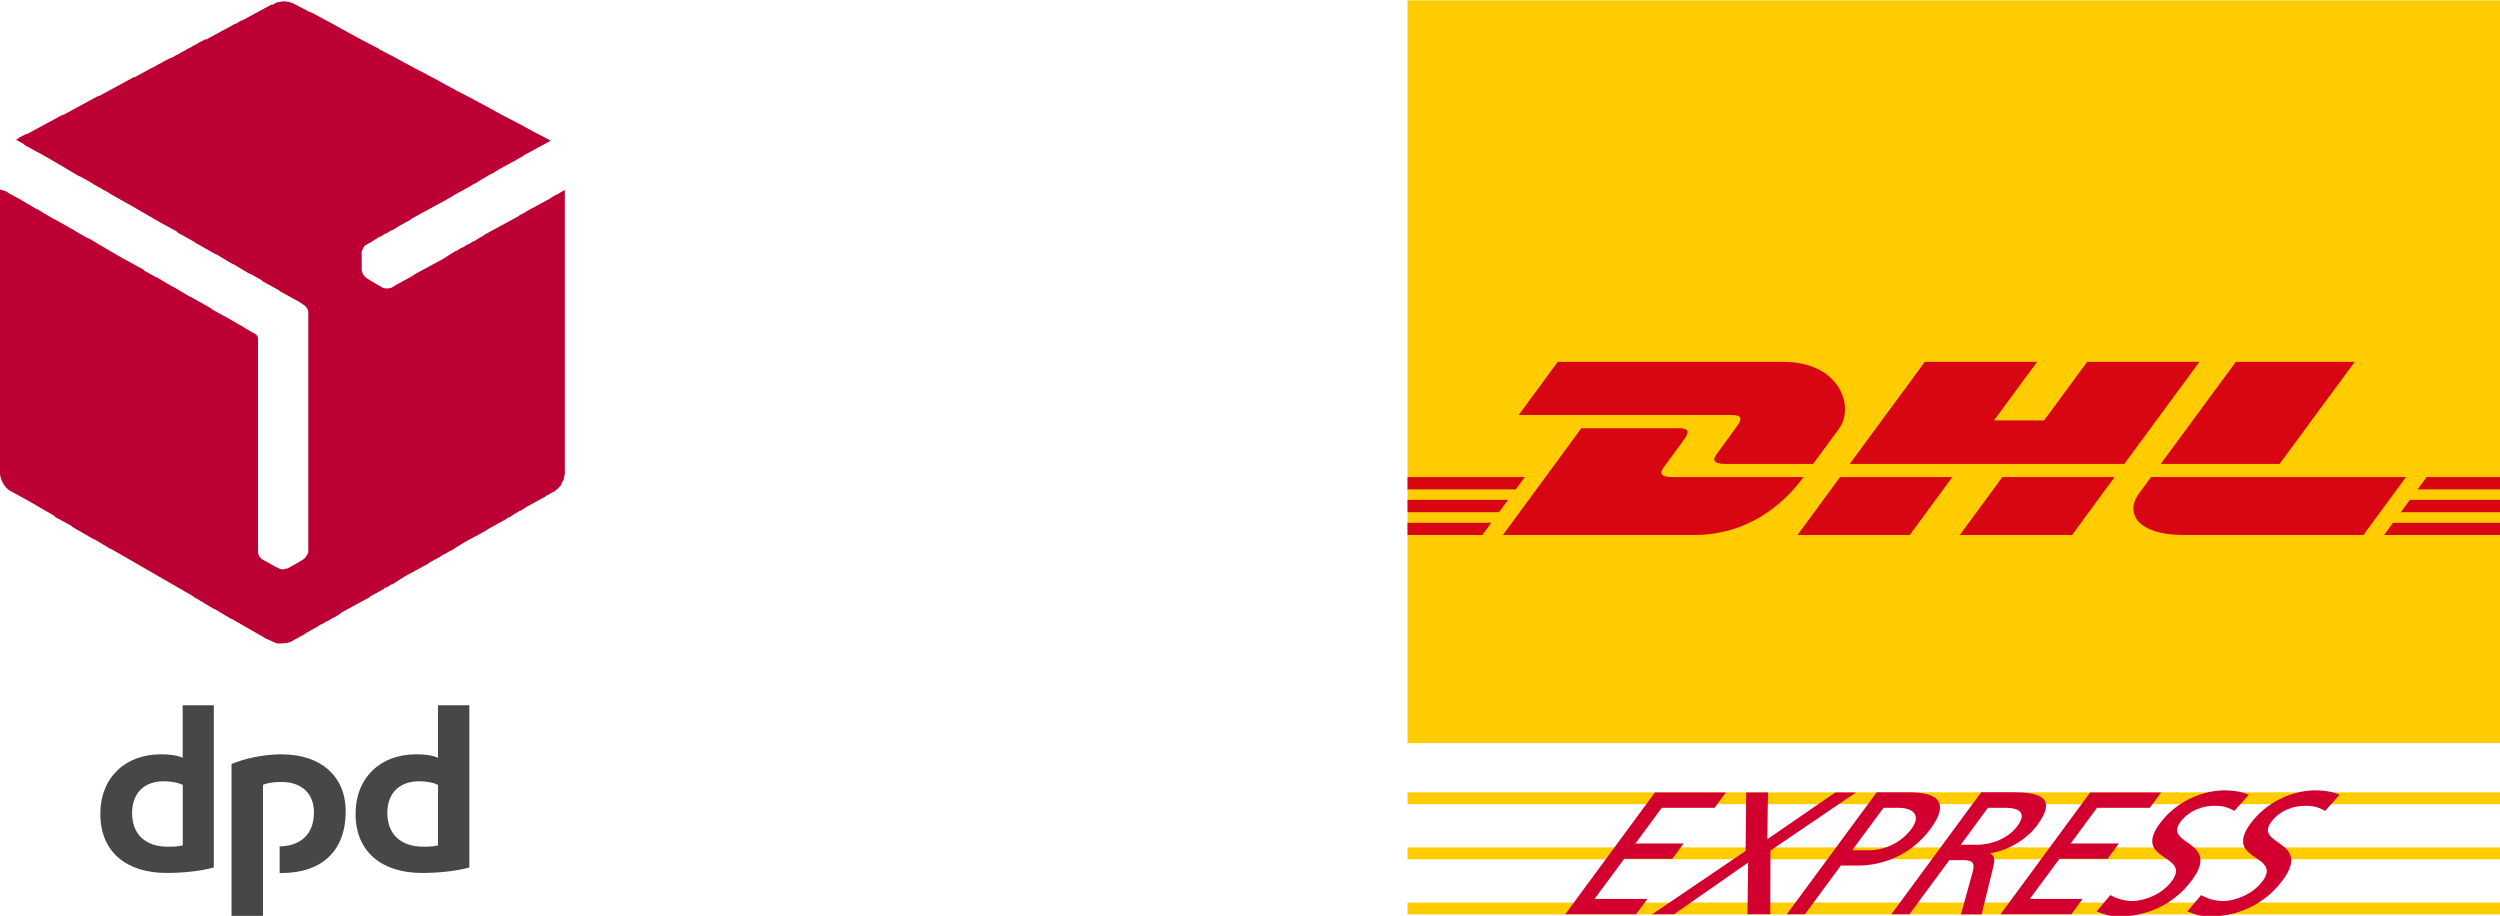
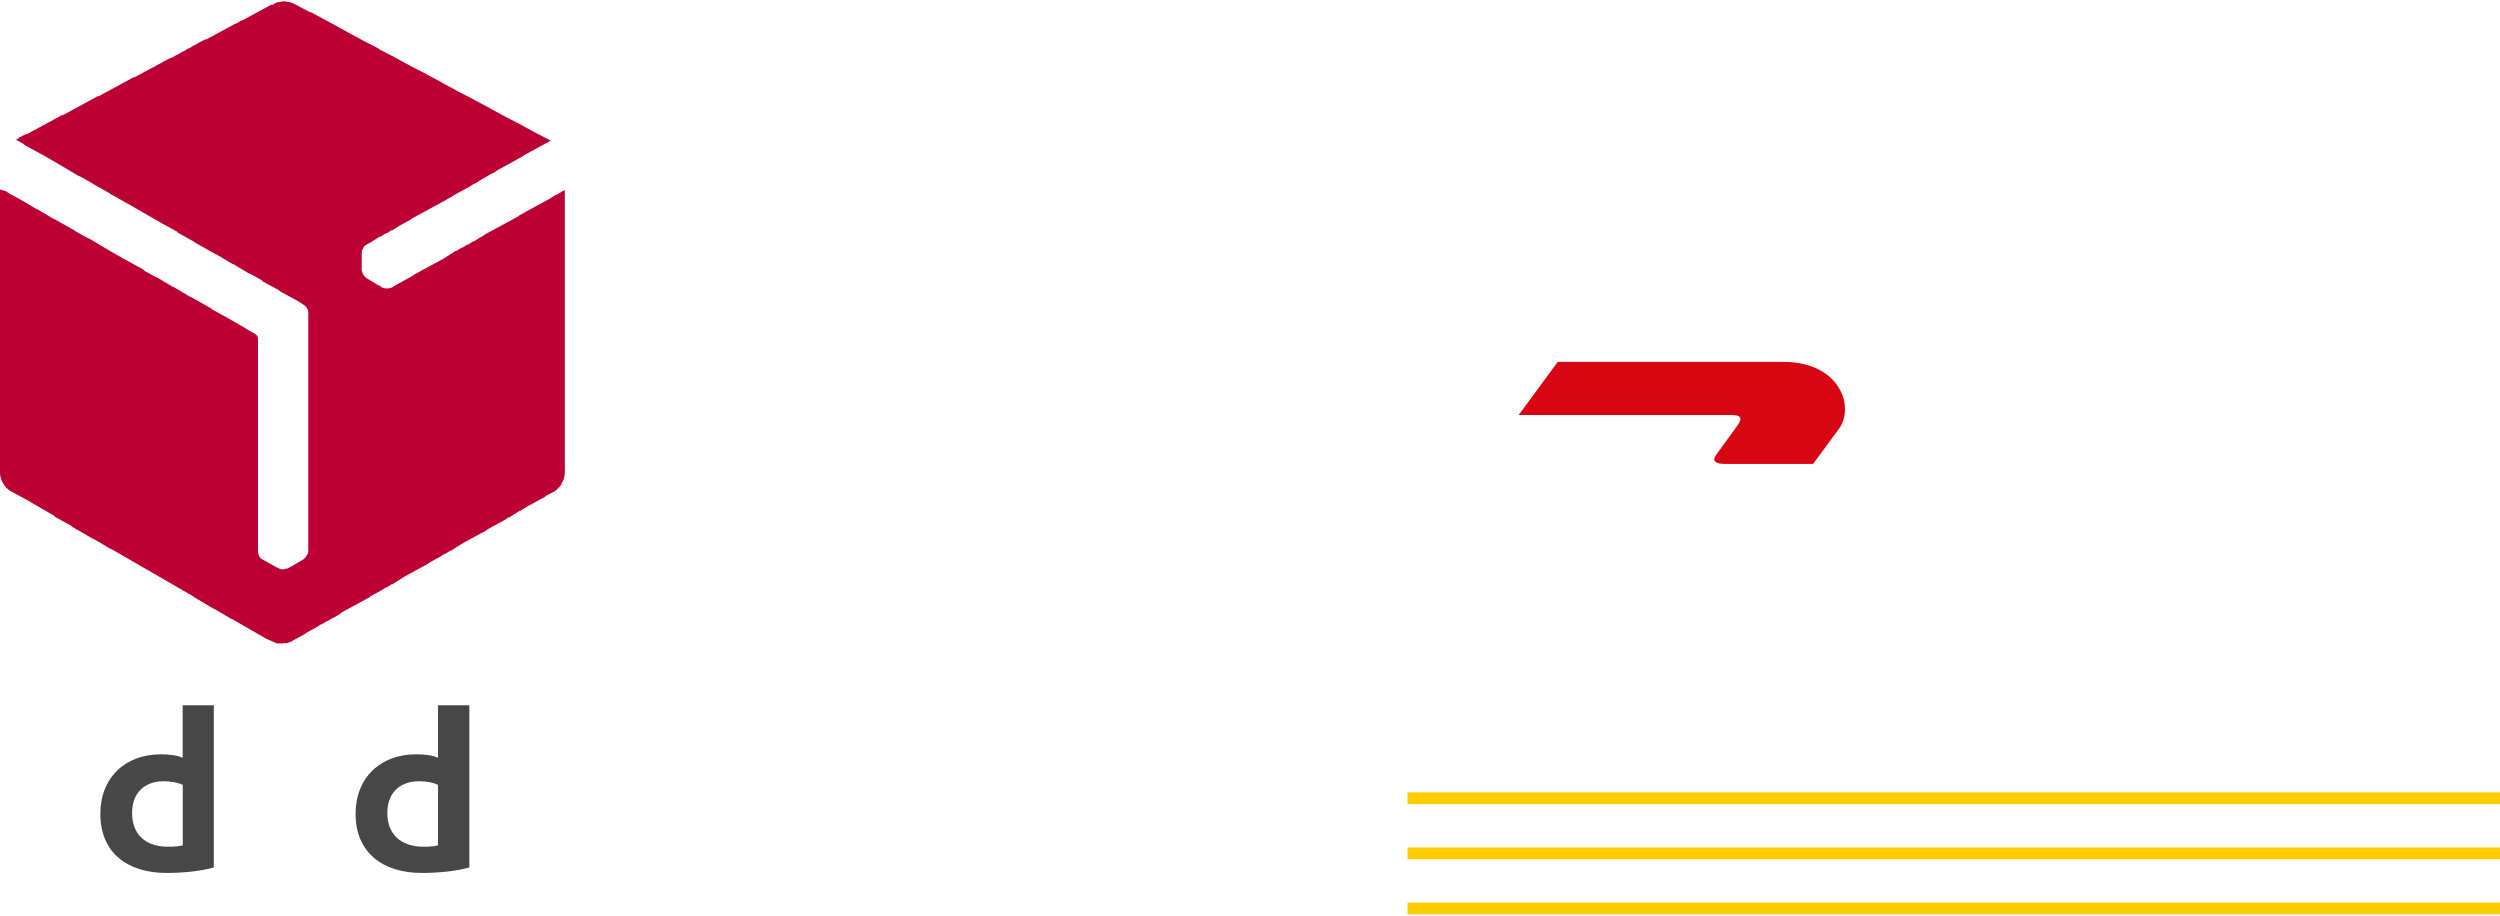
<svg xmlns="http://www.w3.org/2000/svg" id="Calque_1" viewBox="0 0 245.66 90">
  <defs>
    <style>.cls-1{fill:#ffcb01;}.cls-1,.cls-2,.cls-3,.cls-4,.cls-5,.cls-6{stroke-width:0px;}.cls-2{fill:#474747;}.cls-2,.cls-4{fill-rule:evenodd;}.cls-3{fill:#d2002e;}.cls-4{fill:#bc0033;}.cls-5{fill:#fc0;}.cls-6{fill:#d80613;}</style>
  </defs>
  <g id="DPD">
    <path class="cls-2" d="m43.04,69.3v5.17c-.5-.25-1.32-.35-2.14-.35-3.53,0-5.96,2.3-5.96,5.86,0,3.75,2.62,5.8,6.52,5.8,1.54,0,3.31-.16,4.66-.54v-15.94h-3.09Zm0,13.77c-.5.13-1.07.13-1.45.13-2.17,0-3.53-1.2-3.53-3.31,0-1.99,1.23-3.12,3.12-3.12.76,0,1.39.13,1.86.35v5.96Z" />
-     <path class="cls-2" d="m27.73,74.12c-1.89,0-3.75.44-4.98.95v14.97h3.09v-12.92c.5-.22,1.23-.28,1.83-.28,1.89,0,3.18,1.07,3.18,2.99,0,2.27-1.45,3.31-3.37,3.34v2.62h.16c3.97,0,6.33-2.17,6.33-6.05,0-3.53-2.52-5.61-6.24-5.61Z" />
    <path class="cls-2" d="m17.96,74.47c-.5-.25-1.35-.35-2.14-.35-3.53,0-5.96,2.3-5.96,5.86,0,3.75,2.58,5.8,6.52,5.8,1.51,0,3.28-.16,4.63-.54v-15.94h-3.06v5.17Zm0,8.6c-.5.13-1.1.13-1.48.13-2.17,0-3.5-1.2-3.5-3.31,0-1.99,1.23-3.12,3.09-3.12.76,0,1.42.13,1.89.35v5.96Z" />
    <path class="cls-4" d="m0,32.23v14.25C0,47.12.45,47.9.97,48.22l1.5.81,1.28.74h0s1.57.91,1.57.91l.11.13,1.6.87.08.1,2.14,1.23-.05-.06,1.73,1.03-.06-.07,1.35.78h0s1.68.97,1.68.97h0s1.68.97,1.68.97h0s1.68.97,1.68.97h0s1.7.98,1.7.98l.05.06,2.07,1.23-.05-.06,1.73,1.03-.06-.07,1.35.78h0s2.14,1.23,2.14,1.23l1.04.45h.39c.14,0,.28-.02.41-.05l.04.05c.19-.06.39-.13.58-.19l.19-.13h0s.59-.32.59-.32h0s.59-.32.59-.32l-.02-.03.54-.3h0s.59-.32.59-.32h0s.44-.29.44-.29l.03.03.56-.35.03.03.56-.35.03.03.71-.45-.02-.03.54-.3h0s.59-.32.59-.32h0s.59-.32.59-.32h0s.59-.32.59-.32h0s.59-.32.59-.32l-.02-.03.54-.3h0s.59-.32.59-.32h0s.44-.29.44-.29l.03.03.56-.35.03.03.51-.33h0s.71-.45.71-.45h0s.59-.32.59-.32h0s.59-.32.59-.32h0s.59-.32.59-.32h0s.59-.32.59-.32l-.02-.03.54-.3h0s.59-.32.59-.32h0s.44-.29.44-.29l.03.03.56-.35.03.03.51-.33h0s.71-.45.71-.45h0s.59-.32.59-.32h0s.59-.32.59-.32h0s.59-.32.59-.32h0s.59-.32.59-.32l-.02-.03.54-.3h0s.59-.32.59-.32h0s.59-.32.59-.32h0s.44-.29.44-.29l.03.03.51-.33h0s.56-.35.56-.35l.03.03.71-.45h0s.59-.32.59-.32h0s.59-.32.59-.32h0s.59-.32.59-.32l-.02-.03.54-.3.39-.19.07-.07c.19-.13.39-.39.58-.58l-.04-.05c.13-.2.25-.4.3-.6l-.03-.03c.04-.14.09-.28.09-.42v-27.85l-.25.14h0s-.56.34-.56.34l-.03-.03-.71.45h0s-.59.32-.59.32h0s-.59.32-.59.32h0s-.59.32-.59.32h0s-.59.32-.59.32l.02.02-.6.3.02.03-.54.3h0s-.59.32-.59.32h0s-.59.32-.59.32h0s-.59.32-.59.32h0s-.59.32-.59.32h0s-.59.32-.59.32l.02.03-.54.3h0s-.44.29-.44.29l-.03-.03-.56.35-.03-.03-.56.35-.03-.03-.56.35-.03-.03-.51.33h0s-.71.45-.71.45h0s-.59.32-.59.32h0s-.59.32-.59.32h0s-.59.32-.59.32h0s-.59.32-.59.32h0s-.59.32-.59.32l.02.03-.54.3h0s-.59.32-.59.32h0s-.59.32-.59.32h0s-.4.26-.4.26c-.02,0-.03.01-.05.02v-.02c-.25.12-.59.11-.84.02v-.02h-.08l-.32-.26.11.13-1.28-.78c-.13-.06-.19-.19-.32-.32-.13-.19-.13-.32-.19-.45v-1.75c0-.16.09-.35.19-.52h0c.06-.13.13-.19.26-.25l.24-.16.02.03.51-.33h0s.56-.35.56-.35l.03.03.56-.35.03.03.56-.35.03.03.71-.45h0s.59-.32.59-.32h0s.59-.32.59-.32l-.02-.03.54-.3h0s.59-.32.59-.32h0s.59-.32.59-.32h0s.59-.32.59-.32h0s.59-.32.59-.32h0s.59-.32.59-.32l-.02-.02.6-.3-.02-.03.54-.3h0s.59-.32.59-.32h0s.59-.32.59-.32h0s.44-.29.44-.29l.03.03.51-.33h0s.57-.33.57-.33h0s.56-.34.56-.34l.03.03.71-.45h0s.59-.32.59-.32h0s.59-.32.59-.32h0s.59-.32.59-.32l-.02-.02.6-.3-.02-.03.54-.3h0s.59-.32.59-.32h0s.59-.32.59-.32h0s.59-.32.59-.32h0s.46-.26.46-.26l-1.22-.63h-.01s-1.53-.83-1.53-.83l-.02-.02-1.61-.83h0s-1.53-.83-1.53-.83l-.02-.02-1.53-.82-.02-.02-1.61-.83h0s-1.53-.83-1.53-.83l-.02-.02-1.53-.82-.02-.02-1.61-.83h0s-1.53-.83-1.53-.83l-.02-.02-1.49-.77-.06-.07-1.61-.83h0s-1.53-.83-1.53-.83l-.02-.02-2.01-1.1.02.02-1.57-.86.08.1-1.23-.65-.02-.02-.39-.19c-.26-.16-.53-.21-.82-.24l-.02-.02h-.19c-.19,0-.37.05-.56.09l-.02-.03s-.08.03-.12.05c-.03,0-.05,0-.08.01v.02c-.07.04-.16.08-.19.11l-.22.11-.04-.05-.71.39h0s-.59.32-.59.32h0s-.59.32-.59.32h0s-.59.32-.59.32h0s-.42.23-.42.23l-.03-.04-.56.35-.03-.03-.71.39h0s-.59.32-.59.32h0s-.59.32-.59.32h0s-.59.32-.59.32h0s-.42.23-.42.23l-.03-.04-.78.39.02.02-.6.3.02.02-.6.3.02.02-.6.3.02.02-.6.3.02.02-.39.19-.02-.02-.78.39.02.02-.6.3.02.02-.6.3h0s-.59.32-.59.32h0s-.59.32-.59.32h0s-.42.23-.42.23l-.03-.04-.71.39h0s-.59.32-.59.32h0s-.59.32-.59.32h0s-.59.32-.59.32h0s-.59.32-.59.32h0s-.42.23-.42.23l-.03-.04-.71.39h0s-.59.32-.59.32h0s-.59.32-.59.32h0s-.59.32-.59.32h0s-.59.32-.59.32h0s-.42.23-.42.23l-.03-.04-.71.39h0s-.59.32-.59.32h0s-.59.32-.59.32h0s-.59.32-.59.32h0s-.59.32-.59.32h0s-.42.23-.42.23l-.03-.04-.78.39.03.03-.28.16.76.42.08.1,2.07,1.13,1.29.75h0s2.07,1.23,2.07,1.23l-.07-.08,1.32.74.04.05,1.64.92.04.05,1.93,1.08,1.37.79h0s1.68.97,1.68.97h0s.07.04.07.04l.39.22-.02-.02,1.16.64.08.1,1.64.92.04.05,2.07,1.17-.05-.06,1.73,1.03-.05-.06,1.73,1.03-.07-.08,1.2.67.1.12,1.6.87.09.1,1.78.97.49.32c.26.13.52.45.52.78v23.51c0,.13-.06.26-.13.32h0c-.07.18-.19.32-.32.4h0q0,.06-.06.06l-.45.27h0s-.57.33-.57.33h0s-.45.25-.45.25c-.13.06-.26.06-.39.06l.03.04s-.07.02-.1.02h-.06c-.19,0-.32-.06-.45-.13l-.12-.05h0s-1.42-.79-1.42-.79c-.26-.13-.45-.45-.45-.78v-20.98c0-.13-.13-.32-.26-.39l-.96-.56-.02-.02-1.68-.97h0s-.07-.04-.07-.04l-.39-.22.02.02-1.16-.64-.09-.1-2.07-1.17.05.06-1.73-1.03.05.06-1.73-1.03.07.08-1.2-.67-.1-.12-2.07-1.13-1.3-.75h0s-2.07-1.23-2.07-1.23l.07.08-1.32-.74-.04-.05-2.07-1.17.05.06-1.73-1.03.05.06-1.26-.75-.02-.02-.21-.11-.25-.15.02.02-1.16-.64-.09-.1L0,18.62v13.6Z" />
  </g>
  <g id="DHL_EXPRESS">
-     <rect class="cls-1" x="138.31" y=".04" width="107.42" height="72.98" />
    <path class="cls-6" d="m153.07,35.56l-3.84,5.22h20.92c1.06,0,1.04.4.53,1.1-.53.71-1.4,1.95-1.94,2.67-.27.37-.76,1.04.86,1.04h8.56l2.54-3.45c1.57-2.14.14-6.58-5.48-6.58h-22.14s0,0,0,0Z" />
    <path class="cls-5" d="m138.31,77.86h107.42v1.16h-107.42v-1.16Zm0,5.41h107.42v1.16h-107.42v-1.16Zm0,5.42h107.42v1.16h-107.42v-1.16Z" />
-     <path class="cls-6" d="m147.68,52.57l7.71-10.49h9.57c1.06,0,1.04.4.53,1.1l-1.95,2.66c-.27.37-.76,1.04.86,1.04h12.82c-1.06,1.46-4.52,5.69-10.73,5.69h-18.81Zm44.16-5.69l-4.18,5.69h-11.03l4.18-5.69h11.03Zm16.9-1.29h-26.98l7.38-10.03h11.03l-4.23,5.75h4.92l4.23-5.75h11.03l-7.38,10.03Zm-.95,1.29l-4.18,5.69h-11.03l4.18-5.69h11.03Zm-69.48,2.24h9.88l-.89,1.21h-8.99v-1.21Zm0-2.24h11.53l-.89,1.21h-10.64v-1.21Zm0,4.49h8.23l-.88,1.2h-7.35v-1.2Zm107.42-1.04h-9.82s.89-1.21.89-1.21h8.93s0,1.21,0,1.21Zm0,2.24h-11.46s.88-1.2.88-1.2h10.58s0,1.2,0,1.2Zm-7.28-5.69h7.28s0,1.21,0,1.21h-8.17s.89-1.21.89-1.21Zm-7.07-11.32l-7.38,10.03h-11.68l7.38-10.03h11.68Zm-20.01,11.32s-.8,1.1-1.2,1.63c-1.38,1.88-.16,4.06,4.36,4.06h17.71l4.18-5.69h-25.05Z" />
-     <path class="cls-3" d="m153.8,89.84h6.97l1.11-1.51h-5.19l2.91-3.94h4.73l1.11-1.51h-4.73l2.58-3.5h5.19l1.11-1.51h-6.97l-8.82,11.98Zm8.55,0h2.14l7.29-5.08-.07,5.08h2.24l.02-6.26,8.41-5.71h-2.03l-6.69,4.6.07-4.6h-2.14l-.06,5.75-9.18,6.22Zm22.73-10.46h1.52c1.1,0,2.34.55,1.23,2.06-1.17,1.58-2.95,2.11-4.05,2.11h-1.77l3.07-4.17h0Zm-9.5,10.46h1.78l3.53-4.79h1.75c2.24,0,5.1-.95,7.06-3.6,2.01-2.73.52-3.59-2.03-3.59h-3.26l-8.83,11.98h0Zm10.27,0h1.78l3.92-5.32h1.07c.95,0,1.54,0,1.22,1.17l-1.15,4.16h2.03l1.17-4.77c.15-.74.07-.99-.32-1.21l.03-.04c1.62-.24,3.5-1.27,4.58-2.73,2.11-2.87.02-3.25-2.45-3.25h-3.05l-8.82,11.98h0Zm9.5-10.46h1.71c1.64,0,1.99.69,1.2,1.76-.84,1.15-2.38,1.87-4.07,1.87h-1.52l2.68-3.64h0Zm1.22,10.46h6.97l1.11-1.51h-5.19l2.91-3.94h4.73l1.11-1.51h-4.73l2.58-3.5h5.19l1.11-1.51h-6.97l-8.82,11.98Zm24.39-11.75c-.64-.29-1.52-.43-2.34-.43-2.24,0-4.83,1.13-6.39,3.26-2.74,3.72,3.15,2.99,1.18,5.66-1.04,1.41-2.87,1.96-3.88,1.96-.91,0-1.72-.34-2.16-.58l-1.35,1.6c.63.26,1.31.5,2.19.5,2.49,0,5.29-1.01,7.18-3.57,2.91-3.94-2.84-3.41-1.14-5.71.93-1.25,2.35-1.6,3.35-1.6.93,0,1.32.16,1.96.5l1.41-1.58h0Zm8.92,0c-.64-.29-1.52-.43-2.34-.43-2.24,0-4.83,1.13-6.39,3.26-2.74,3.72,3.15,2.99,1.18,5.66-1.04,1.41-2.87,1.96-3.88,1.96-.91,0-1.72-.34-2.16-.58l-1.35,1.6c.63.26,1.31.5,2.19.5,2.49,0,5.29-1.01,7.18-3.57,2.91-3.94-2.84-3.41-1.14-5.71.93-1.25,2.35-1.6,3.35-1.6.93,0,1.32.16,1.96.5l1.41-1.58h0Z" />
  </g>
</svg>